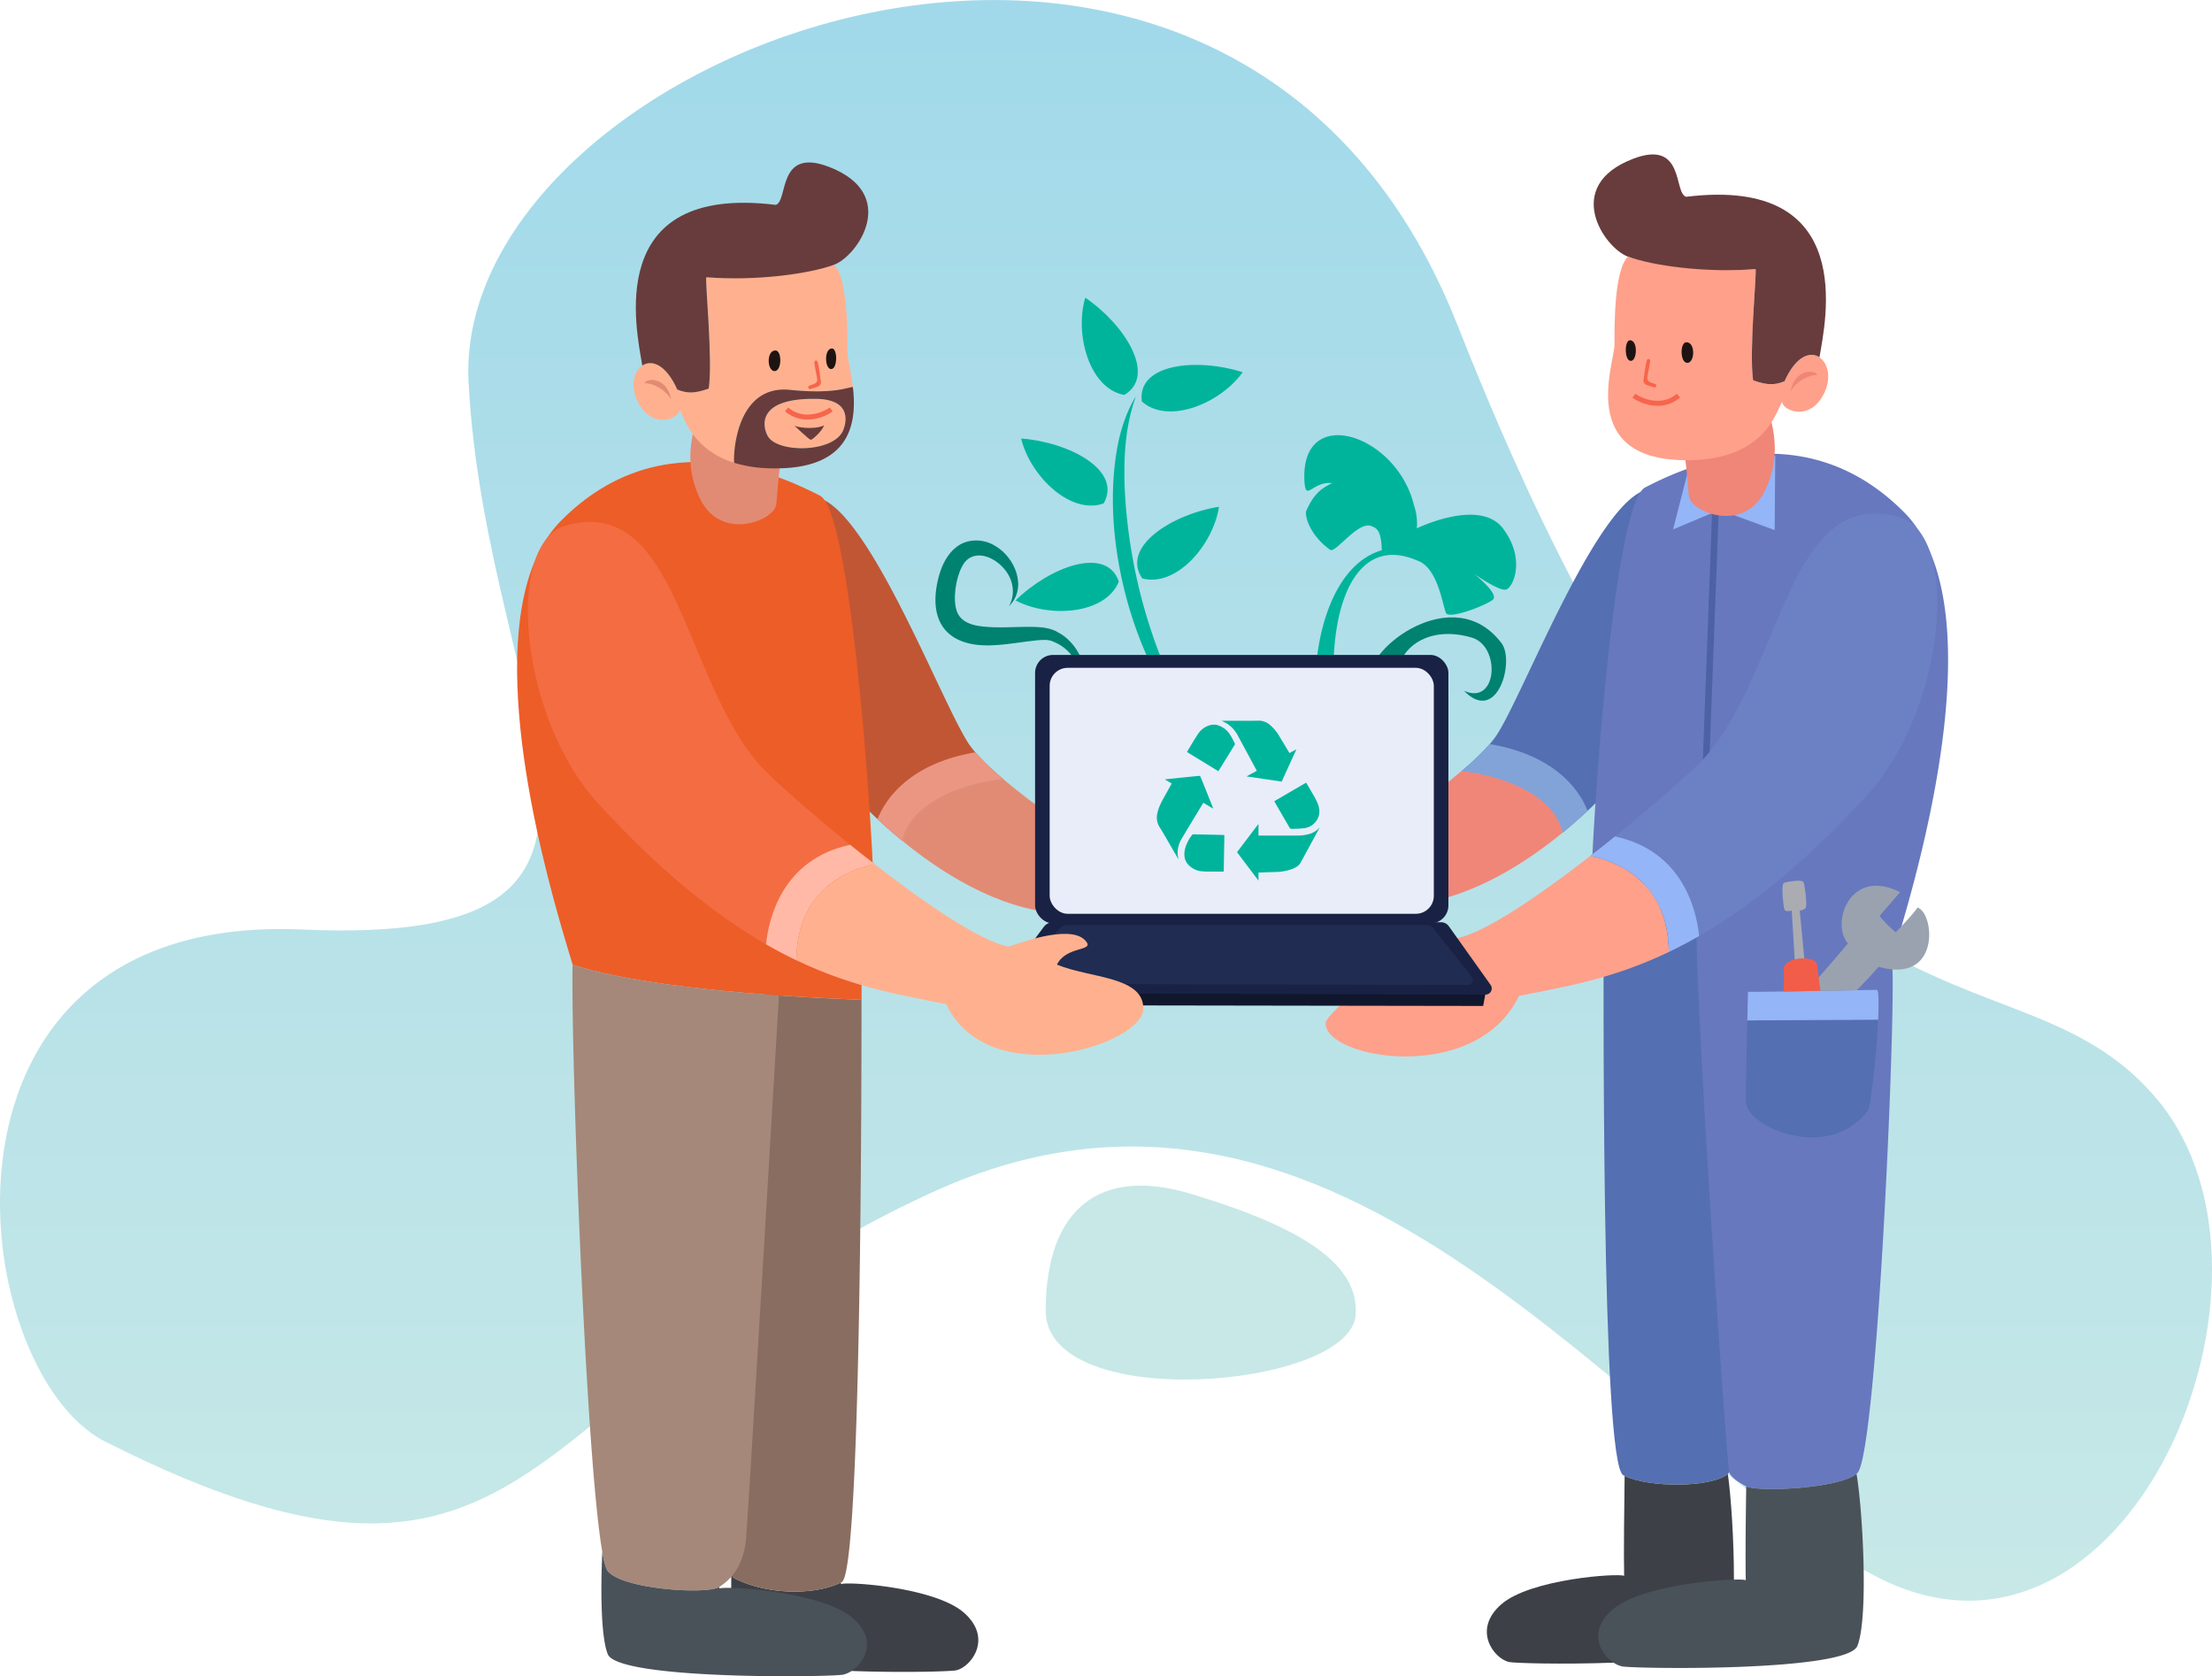
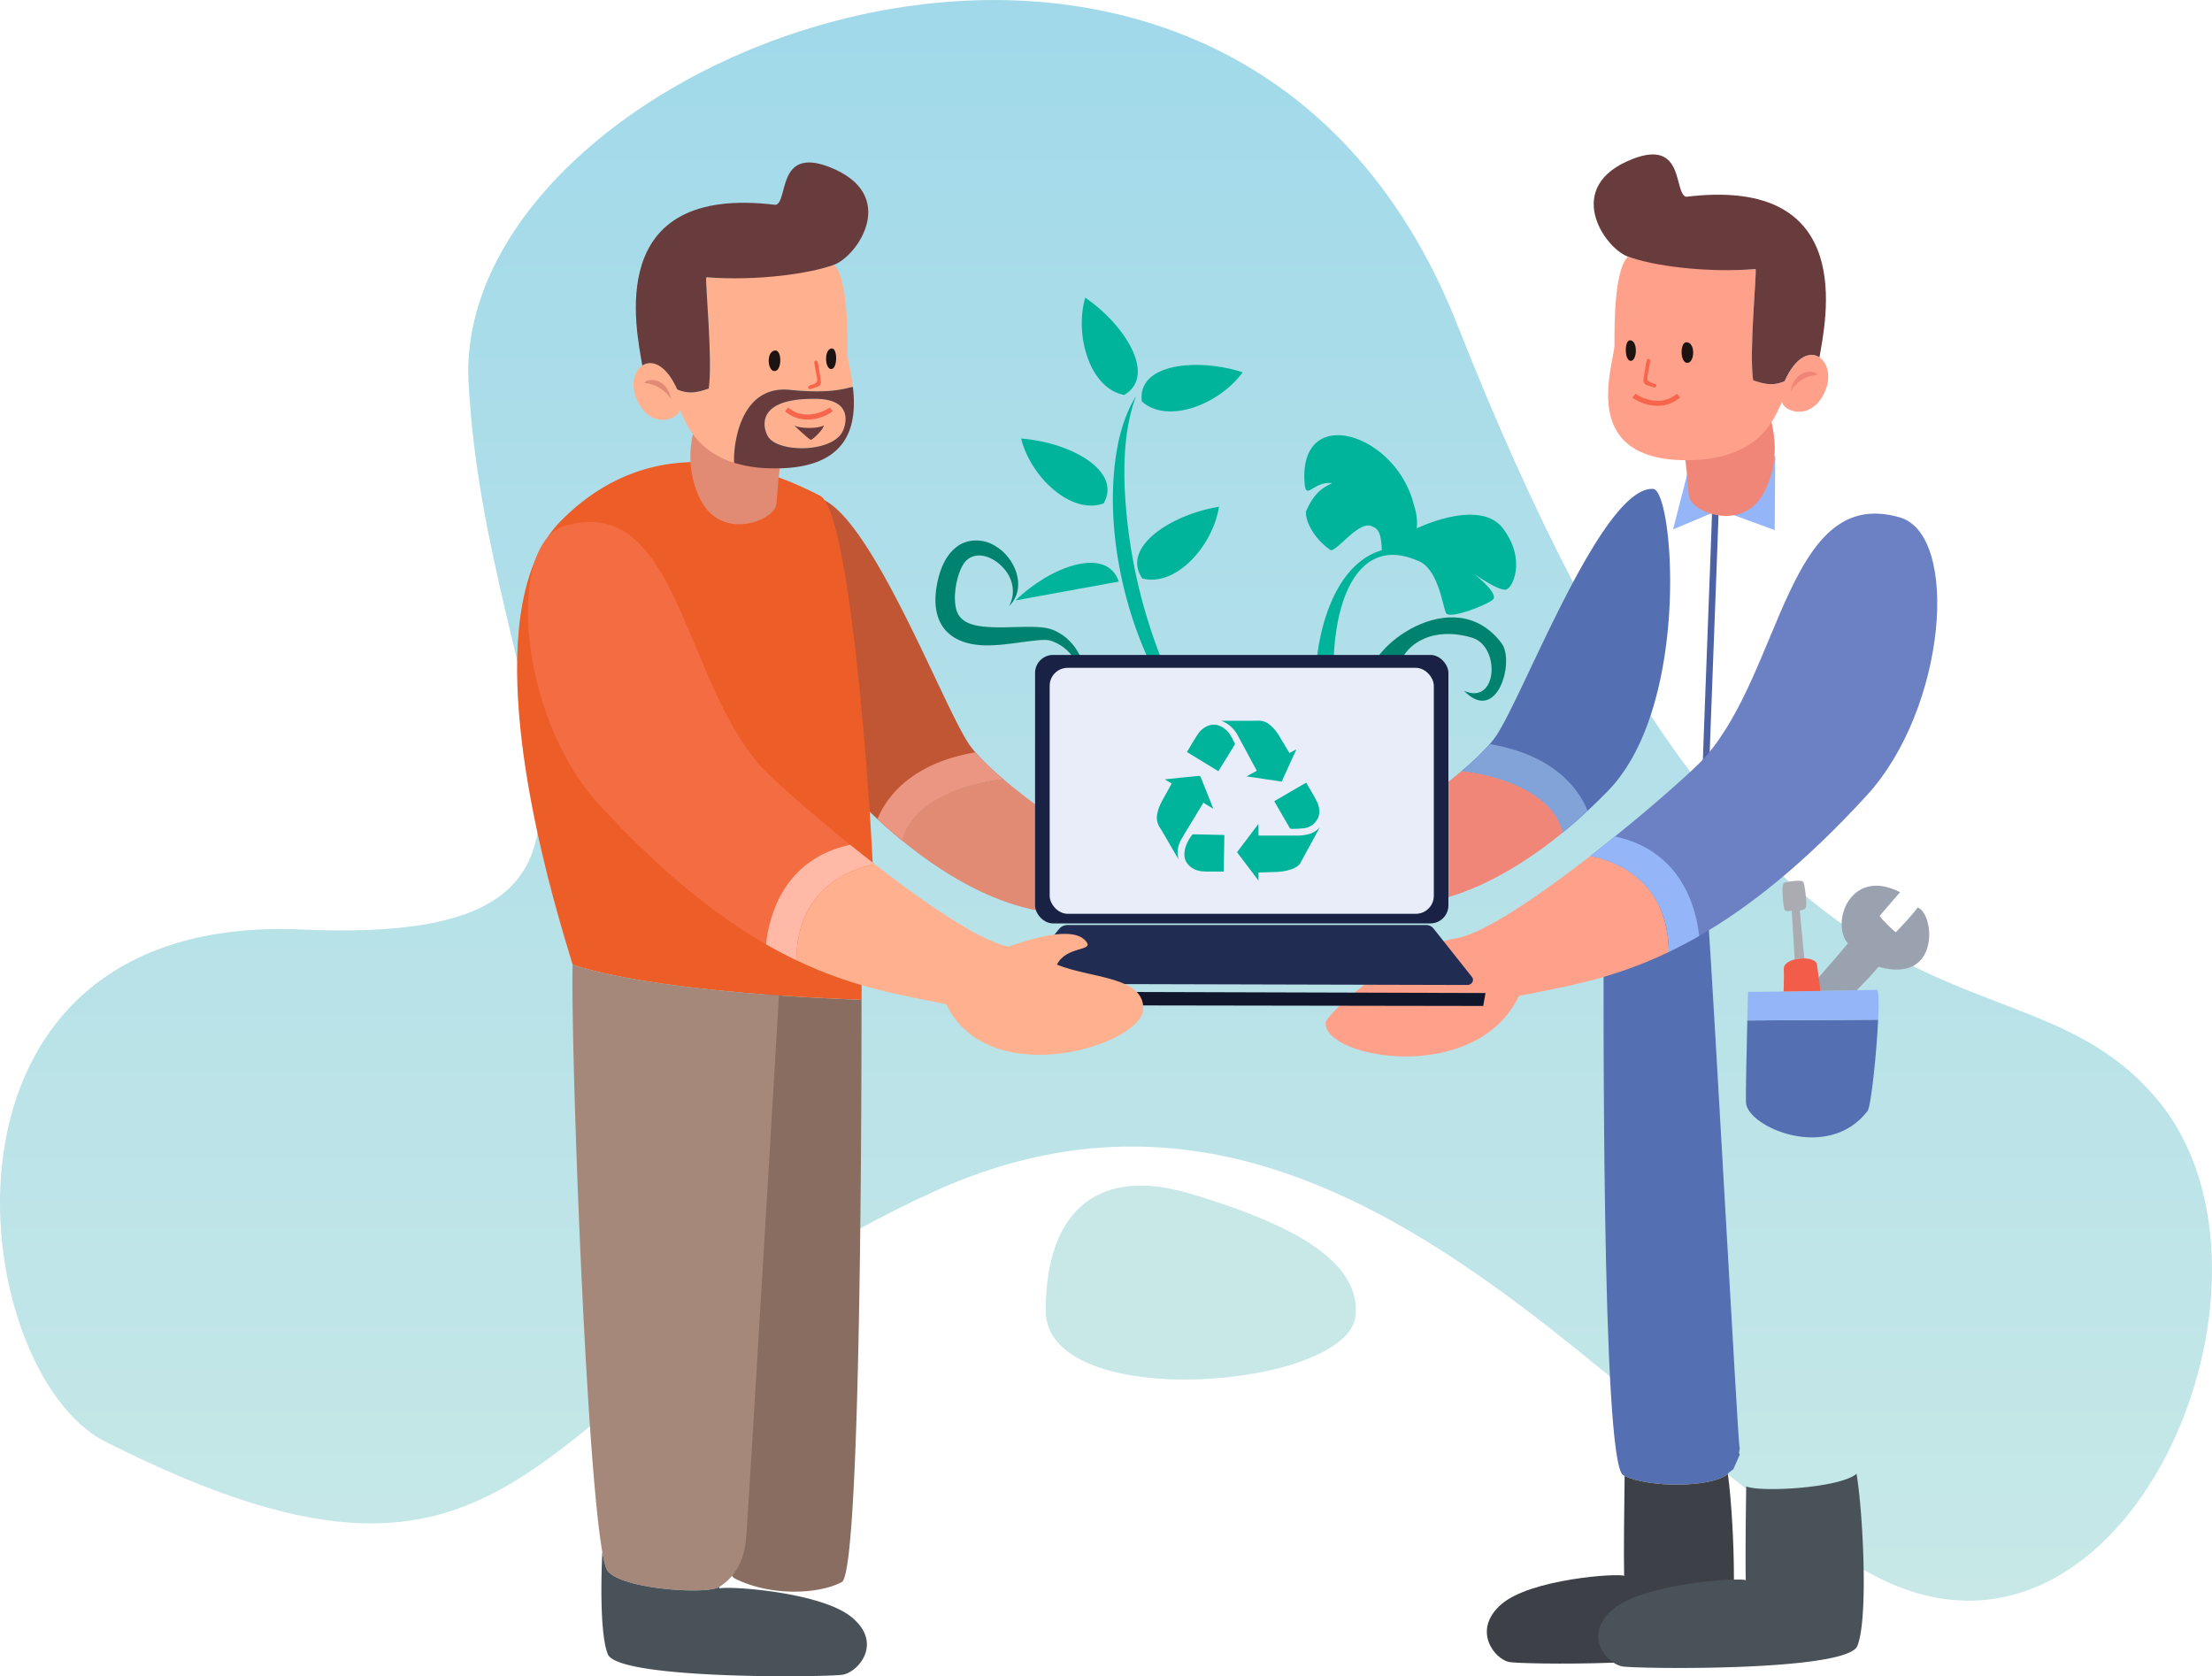
<svg xmlns="http://www.w3.org/2000/svg" viewBox="0 0 1347.79 1021.26">
  <defs>
    <style>.cls-1{fill:url(#Dégradé_sans_nom_10);}.cls-2{fill:#c7e8e7;}.cls-3{fill:#008271;}.cls-4{fill:#00b49c;}.cls-5{fill:#546fb2;}.cls-6{fill:#6778bf;}.cls-7{fill:#ffa08a;}.cls-8{fill:#10172d;}.cls-9{fill:#ffb18f;}.cls-10{fill:#3d4147;}.cls-11{fill:#ef8678;}.cls-12{fill:none;stroke:#4c62a5;stroke-miterlimit:10;stroke-width:4px;}.cls-13{fill:#6c81c4;}.cls-14{fill:#94b5f7;}.cls-15{fill:#82a3d8;}.cls-16{fill:#9aa2af;}.cls-17{fill:#f25d49;}.cls-18{fill:#aaacb2;}.cls-19{fill:#4a5259;}.cls-20{fill:#e28b74;}.cls-21{fill:#c15634;}.cls-22{fill:#896d60;}.cls-23{fill:#917467;}.cls-24{fill:#ed5d28;}.cls-25{fill:#a58879;}.cls-26{fill:#f46c42;}.cls-27{fill:#683c3c;}.cls-28{fill:#1d1411;}.cls-29{fill:#f6654c;}.cls-30{fill:#ffb9a6;}.cls-31{fill:#ea9683;}.cls-32{fill:#192244;}.cls-33{fill:#e8edf9;}.cls-34{fill:#202c51;}</style>
    <linearGradient id="Dégradé_sans_nom_10" x1="673.9" y1="975.18" x2="673.9" gradientUnits="userSpaceOnUse">
      <stop offset="0" stop-color="#c7e8e7" />
      <stop offset="1" stop-color="#a1d9ea" />
    </linearGradient>
  </defs>
  <g id="Calque_2" data-name="Calque 2">
    <g id="Recycle_ewaste" data-name="Recycle ewaste">
      <path class="cls-1" d="M64.16,878.31c-85.33-43.09-120-322.67,120-312S296.16,435.64,285.5,233s464-386.67,602.66-34.67c189.33,480.6,336,362.67,426.67,472s-18.67,368-170.67,290.67-325.33-349.34-576-234.67S333.5,1014.31,64.16,878.31Z" />
      <path class="cls-2" d="M724.39,727c-52.91-15.63-87,7.82-87.25,71.29S822.68,846,826,801.19C828.21,771.89,797.44,748.62,724.39,727Z" />
      <path class="cls-3" d="M614.83,369.2c4.28-7.68,2.34-16.71-3.2-22.89-6.84-8-19.85-12.42-25.59-.94-3.64,7.1-5.67,19.54-3,27.15,3.15,8.58,14,9.28,22.33,9.63,8.73.3,17.45-.55,26.41-.15,4.19.18,8.93.88,12.71,3.15,9.07,4.74,14.86,14.16,16.75,23.88,1,4.43,1.17,8.89,1.61,13.28-3.57-12.87-7.66-26.06-21.11-31.44-3.14-1.39-6.34-1.05-9.84-.78-8.68.86-17.48,2.59-26.44,3-26.72,1.52-40-12.59-34.12-39.18,1.6-7.22,4.72-15.23,10.94-20.25,6.56-5.62,16.59-5.63,23.75-1.28,12.53,7,20.16,25.71,8.82,36.86Z" />
      <path class="cls-4" d="M742.49,447.2c-18.18-2.05-32-24.45-39.8-39.31-20.23-40.59-30.57-95.15-21-139.8,2.2-9.33,5.35-18.55,10.43-26.6-6.44,17.73-7.49,36.53-6.87,55.14a324.76,324.76,0,0,0,23.78,108.26c6.6,14.85,17,37,33.41,42.31Z" />
      <path class="cls-3" d="M835.2,413.2c-3.7-17.33,50.46-60.06,79.71-21.33,8.22,10.89-2.6,49.85-22.89,29,20.59,9.18,22.37-27.19,4.89-32.37C871,380.77,852,394,851.13,412.53,847.57,427.35,835.2,413.2,835.2,413.2Z" />
      <path class="cls-4" d="M803.72,433c-6.22-16-.89-86.22,38.22-97.78-.39-12.37-3.12-13.34-6.22-14.67-8.25-3.52-22.26,17.16-25.33,14.34-9.76-6.88-15-17.1-14.67-23.23,4.89-11.11,9.56-14.22,16-17.33-12-1.33-16.13,11.66-16.89-.89-2.89-48,56-29.33,66.67,14.22a34.3,34.3,0,0,1,1.78,14.23s38.22-18.67,52.44,0,6.22,36.44,1.78,37.33-19.56-9.78-19.56-9.78,16,12.45,11.56,16-26.67,12.08-28.45,8c-2.22-5.11-5-27.89-17.66-32-36.23-15.55-52.56,24.89-50.78,74.67S803.72,433,803.72,433Z" />
      <path class="cls-5" d="M979.72,481.86q-6.27,6.43-12.38,12.1-7.71,7.19-15.11,13.22c-6.09-25.48-41.89-35.46-61.65-37.45a162,162,0,0,0,17.15-16.42,55,55,0,0,0,3.84-4.93c16.89-24.89,64.6-152.3,95.71-150.52C1019.73,298.57,1030.47,429.87,979.72,481.86Z" />
      <path class="cls-5" d="M1052.81,898.08c-10.71,8.48-48.37,8.25-62.91,1.1-.29-.14-.57-.28-.84-.43-13.51-7.37-11.94-298.66-11.95-350.85l63.5,9.08c3.72,52.25,18.41,321.83,19.22,324.11s-1,3.22.22,5.11l-3.66,8.33C1056.52,895.34,1052.68,897.14,1052.81,898.08Z" />
-       <path class="cls-6" d="M1152.61,584.53c3.56,11.11-8.44,300.22-20.89,312.89a6.27,6.27,0,0,1-.53.49c-10.26,8.76-58.92,11.38-67.2,7.64l-.27-.13c-3.6-1.9-8.28-4.61-10-8.16s-22.9-317.62-19.79-342.06c2.88-22.6-56.88-15.12-56.88-15.12,0,.63.05,3.35.05,7.82l-7.61-1.59c-.44-28,12.89-239.11,32.89-249.34s95.11-48,157.78,15.11S1156.61,569,1152.61,584.53Z" />
      <path class="cls-7" d="M1016.83,580c-36.44,17.44-66.25,21.5-91.33,26.79l-.14.29C899,661.36,806.83,644.93,807.72,623.2c.24-5.78,45.34-45.78,79.56-51.56,4.63-.78,10.53-3.09,17.32-6.54,17.83-9.06,41.72-26,64.49-43.67C984,524.47,1016.51,536.06,1016.83,580Z" />
      <polygon class="cls-8" points="905.15 604.99 903.72 612.87 615.28 612.42 612.42 604.14 905.15 604.99" />
      <path class="cls-9" d="M513.54,262.6c-6.23,13.24-39.08,13.39-45.47,3.51-2.75-4.27-9.27-23.58,29.05-23.12C520.56,243.27,515.06,259.39,513.54,262.6Z" />
-       <path class="cls-10" d="M582.76,1017.59c-3.09.75-33.08,1.58-63.89.43-32.86-1.22-66.66-4.68-69.71-12.88-2.55-6.85-3.55-21.36-3.61-37.72,0-2.73,0-5.52.05-8.33a5.1,5.1,0,0,0,2,2.5c21.41,10.79,50,9.8,64.49,2.65l.33-.17c0,.37,0,.73,0,1.07,3.31-1.77,57.08,1.78,74.87,17.34S591.86,1015.37,582.76,1017.59Z" />
      <path class="cls-11" d="M952.23,507.18c-47.44,38.9-84.27,44.47-98.14,43.72C837.65,550,836,507.49,844,503.49c5.37-2.68,28.26-18.22,46.56-33.76C910.34,471.72,946.14,481.7,952.23,507.18Z" />
      <path class="cls-12" d="M1045.2,311.2c0,3.56-6.22,164.15-6.22,168.89" />
      <path class="cls-13" d="M1137.5,484.53c-38.72,42.28-72.5,68.64-102.19,85.7-6.34,3.65-12.5,6.87-18.48,9.73-.32-43.9-32.82-55.49-47.74-58.53,5.06-3.93,10.06-7.9,14.93-11.83,26.53-21.42,49.07-41.67,54.81-48.18,47.2-53.5,50.5-165.94,118.67-146.22C1194.39,325.86,1185.94,431.64,1137.5,484.53Z" />
      <path class="cls-5" d="M1144.38,621.24c-1,21-4.39,52.92-6.44,55.59-24,31.4-73.18,9.77-74.07-5-.27-4.53.34-31.62.78-50.11Z" />
      <path class="cls-14" d="M1144.38,621.24l-79.73.44c.23-9.38.41-16.55.41-17.45,1.67.1,10.49,0,21.66-.17,4.41-.06,9.19-.14,14-.23l8.42-.15,22.19-.42c6.68-.12,11.35-.21,12.2-.21C1144.75,603.05,1144.87,610.78,1144.38,621.24Z" />
      <path class="cls-14" d="M1035.31,570.23c-6.34,3.65-12.5,6.87-18.48,9.73-.32-43.9-32.82-55.49-47.74-58.53,5.06-3.93,10.06-7.9,14.93-11.83C1025.19,518.4,1033.62,554.13,1035.31,570.23Z" />
      <path class="cls-15" d="M967.34,494q-7.71,7.19-15.11,13.22c-6.09-25.48-41.89-35.46-61.65-37.45a162,162,0,0,0,17.15-16.42C949.93,460.39,963.45,484,967.34,494Z" />
      <path class="cls-16" d="M1144.61,589c-4.09,4.84-8.74,9.68-13.24,14.29l-30.61.57c5.76-6.54,19.62-22.3,25.18-29.08-10.66-12.22,1.34-46.78,31.78-31.22-6.66,7.55-9.11,10.67-12.44,14.44,1.78,2.67,6.89,7.56,9.78,10,2.22-2.22,10.88-11.33,13.33-15.11C1178.83,556.31,1182.61,599.86,1144.61,589Z" />
      <path class="cls-17" d="M1109.18,603.68l-8.42.15c-4.85.09-9.63.17-14,.23.17-4.11.27-10.95.11-13.53-.18-3,2.9-5.06,6.7-6a21.31,21.31,0,0,1,5.84-.63c3.92.11,7.33,1.33,7.69,3.75C1107.73,592.15,1108.55,598.58,1109.18,603.68Z" />
      <path class="cls-18" d="M1100.17,553.2c-1.11,1.33-3.56,1.55-3.56,1.55l2.76,29.14a21.31,21.31,0,0,0-5.84.63l-1.81-29.77s-3.78,1.11-4.44-.67-2.22-15.55-.22-16.22,10.88-2.22,11.77-.44S1101.28,551.86,1100.17,553.2Z" />
      <path class="cls-10" d="M1056.49,962.36c-.06,16.36-1.06,30.87-3.61,37.72-3.05,8.2-36.85,11.66-69.71,12.88-30.81,1.15-60.8.32-63.89-.43-9.1-2.22-22.33-19.56-4.55-35.11s71.56-19.11,74.87-17.34c-.32-12.46.08-45.58.3-60.9,14.54,7.15,52.2,7.38,62.91-1.1C1054.75,912,1056.57,939.06,1056.49,962.36Z" />
      <path class="cls-19" d="M1131.72,1002.75c-6.35,15.88-136.7,14-143.55,12.45a15.78,15.78,0,0,1-5-2.24c-8.55-5.62-15.87-19.87.11-32.88,15.49-12.6,56.37-17.33,73.21-17.72,3.94-.09,6.56,0,7.23.39-.31-11.53,0-40.76.27-57.2,8.28,3.74,56.94,1.12,67.2-7.64C1134.91,919.13,1138.65,985.43,1131.72,1002.75Z" />
      <path class="cls-20" d="M549.81,512.25c47.44,38.9,84.27,44.47,98.14,43.72,16.44-.89,18.07-43.41,10.07-47.41-5.37-2.68-28.26-18.22-46.56-33.76C591.7,476.79,555.9,486.77,549.81,512.25Z" />
      <path class="cls-21" d="M522.32,486.93q6.27,6.44,12.38,12.1,7.71,7.19,15.11,13.22c6.09-25.48,41.89-35.46,61.65-37.45a162,162,0,0,1-17.15-16.42,55,55,0,0,1-3.84-4.93c-16.89-24.89-64.6-152.3-95.71-150.52C482.31,303.64,471.57,434.94,522.32,486.93Z" />
      <path class="cls-22" d="M478.11,562.73,524.93,553c0-4.47,0-7.19.05-7.82,0,0-59.76-7.48-56.88,15.12,3,23.56-38.7,364.72-22.5,398.83a5.1,5.1,0,0,0,2,2.5c21.41,10.79,50,9.8,64.49,2.65l.33-.17.51-.26c10.8-5.89,12-253.11,12-354.71-10.18-.41-28.4-1.16-50-2.65C476.37,587.2,477.46,571.83,478.11,562.73Zm-6.25,87.6c-.39,5.47-.79,11.07-1.2,16.76C471.06,661.4,471.46,655.8,471.86,650.33Z" />
      <path class="cls-23" d="M461.3,796.85q.24-3.24.48-6.54C461.62,792.51,461.46,794.7,461.3,796.85Z" />
      <path class="cls-23" d="M461.3,796.85q.24-3.24.48-6.54C461.62,792.51,461.46,794.7,461.3,796.85Z" />
      <path class="cls-24" d="M532.54,551.37,524.93,553c0,9.89.05,28.38.05,51.9v4.24c-10.18-.41-28.4-1.16-50-2.65l-.36,0-6.34-.45c-39.36-2.91-87.8-8.25-119.36-18.2l0-.11c-1.34-4.57-4.41-14.35-8.19-27.66-17.08-60.22-48.6-192.74,1.16-242.87C404.54,254,479.65,291.81,499.65,302S533,523.37,532.54,551.37Z" />
      <path class="cls-25" d="M474.63,606.43C468,718.06,455.68,925.6,454.54,937.89a47.92,47.92,0,0,1-1.71,9.18,38.32,38.32,0,0,1-3.2,7.72h0c-.41.76-.86,1.49-1.31,2.19a33,33,0,0,1-10,9.81l0,0-.27.16c-8.28,4.51-56.94,1.35-67.2-9.21a7.23,7.23,0,0,1-.53-.59c-1.12-1.37-2.23-5.4-3.33-11.64v0C356.71,887.05,347.7,635.9,348.9,587.67l0,.11c31.56,10,80,15.29,119.36,18.2Z" />
      <path class="cls-26" d="M364.54,489.6c38.72,42.28,72.5,68.64,102.19,85.7,6.34,3.65,12.5,6.87,18.48,9.73.32-43.9,32.82-55.49,47.74-58.53-5.06-3.93-10.06-7.9-14.93-11.83C491.49,493.25,469,473,463.21,466.49,416,413,412.71,300.55,344.54,320.27,307.65,330.93,316.1,436.71,364.54,489.6Z" />
      <path class="cls-20" d="M476.19,279.21c-.14.68-.28,1.37-.41,2.07-1.74,9.65-2.2,21.73-2.79,26.09-1.33,9.78-33.33,22.67-46.22-3.11-8.13-16.26-6.73-31.48-3.93-42.79a74.44,74.44,0,0,0,24.75,12.92A114.14,114.14,0,0,0,476.19,279.21Z" />
      <path class="cls-9" d="M519.67,235.82c-2.86-.13-10.66,4.52-38.36,1.7-21.76-2.22-30.11,15.85-32.86,30.42a62.26,62.26,0,0,0-1.14,14,51.08,51.08,0,0,1-16.94-8.85c-11-8.82-14.14-19.76-16.17-23.33-.61,5.17-14.9,11.25-23.72-1.83-7.11-10.53-4.9-21.41.87-25.28,5.54-3.72,14.33-1,21.32,14.64,6.09,2.43,10.65,2.43,19.16-.61,2.52-17.62-2.2-64.16-1.52-67.82,31,2.44,69.65-4.26,77.86-7.6,8.51,8.21,8.21,42.88,8.21,53.83C516.38,218.52,518.58,226.46,519.67,235.82Z" />
      <path class="cls-27" d="M391.36,222.69c5.53-3.71,14.32-1,21.32,14.64,6.08,2.43,10.64,2.43,19.16-.6,2.51-17.62-2.21-64.17-1.52-67.83,31,2.44,63.26-2.21,77.85-7.6s40.05-43-3-59.61c-31.94-12.32-24.74,21.19-32.55,23.12C367.38,111.92,387.77,201.06,391.36,222.69Z" />
      <path class="cls-20" d="M392.61,233.48c1.29-3.36,13.89-3.95,16.32,9.83C404.77,236.52,397,233.28,392.61,233.48Z" />
      <path class="cls-28" d="M472.51,213.51c4,0,4,12.57-.57,12.57S466.82,213.51,472.51,213.51Z" />
      <path class="cls-28" d="M506.93,212.29c3.47,0,3.47,12.57-.5,12.57S502,212.29,506.93,212.29Z" />
      <path class="cls-29" d="M492,255.62a20.71,20.71,0,0,1-13.69-5.06l1.94-2.29c10,8.49,22.49,2.13,25.28,0l1.84,2.36A27.23,27.23,0,0,1,492,255.62Z" />
      <path class="cls-30" d="M466.73,575.3c6.34,3.65,12.5,6.87,18.48,9.73.32-43.9,32.82-55.49,47.74-58.53-5.06-3.93-10.06-7.9-14.93-11.83C476.85,523.47,468.42,559.2,466.73,575.3Z" />
      <path class="cls-31" d="M534.7,499q7.71,7.19,15.11,13.22c6.09-25.48,41.89-35.46,61.65-37.45a162,162,0,0,1-17.15-16.42C552.11,465.46,538.59,489.07,534.7,499Z" />
      <path class="cls-19" d="M518.87,1018a15.78,15.78,0,0,1-5,2.24c-6.85,1.55-137.2,3.43-143.55-12.45-4.08-10.19-4.46-37.33-3.33-62.27,1.1,6.24,2.21,10.27,3.33,11.64a7.23,7.23,0,0,0,.53.59c10.26,10.56,58.92,13.72,67.2,9.21l.27-.16,0,0c0,.35,0,.69,0,1,.67-.34,3.29-.48,7.23-.39,16.84.39,57.72,5.12,73.21,17.72C534.74,998.15,527.42,1012.4,518.87,1018Z" />
      <path class="cls-27" d="M519.67,235.82c-2.86-.13-10.66,4.52-38.36,1.7-21.76-2.22-30.11,15.85-32.86,30.42a62.26,62.26,0,0,0-1.14,14,78,78,0,0,0,19.57,3.29q3.6.18,7.54.11C519.1,284.56,522.1,256.65,519.67,235.82Zm-6.13,26.78c-6.23,13.24-39.08,13.39-45.47,3.51-2.75-4.27-9.27-23.58,29.05-23.12C520.56,243.27,515.06,259.39,513.54,262.6Z" />
      <path class="cls-27" d="M484,259.3c3.84,1.85,14.44,2,17.94-.14-.06,2.38-6.9,9-8,8.77S484,259.3,484,259.3Z" />
      <rect class="cls-32" x="630.68" y="399.01" width="251.85" height="163.56" rx="10.96" />
      <rect class="cls-33" x="639.57" y="406.87" width="234.07" height="149.85" rx="10.96" />
-       <path class="cls-32" d="M636,564.67,609.85,600a3.2,3.2,0,0,0,2.57,5.1l292.73.85a3.75,3.75,0,0,0,3.07-5.93L882.79,564.3a5.82,5.82,0,0,0-4.73-2.43H641.58A7,7,0,0,0,636,564.67Z" />
      <path class="cls-34" d="M645.4,565.87l-24.17,29.29c-1.44,1.75-.05,4.22,2.37,4.23l270.41.7c2.83,0,4.48-2.85,2.84-4.91l-23.5-29.61a5.55,5.55,0,0,0-4.36-2H650.54A6.67,6.67,0,0,0,645.4,565.87Z" />
      <path class="cls-9" d="M696.61,614.31c.89,21.73-93.52,52.11-119.93-2.21l-.14-.29c-25.08-5.29-54.89-9.35-91.33-26.79.32-43.9,32.82-55.49,47.74-58.53,22.77,17.69,46.66,34.61,64.49,43.67,6.69,3.4,12.52,5.69,17.12,6.5,11.27-3.79,40.25-13.81,47.65-2.49,3.48,5.32-12.72,2.35-18.21,13.52C664.22,596,696.65,594.81,696.61,614.31Z" />
      <polygon class="cls-14" points="1054.7 313.18 1081.33 322.97 1081.68 277.37 1054.7 313.18" />
      <polygon class="cls-14" points="1028.22 288.16 1046.68 311.08 1019.42 322.53 1028.22 288.16" />
      <path class="cls-11" d="M1024.16,268.09c3.56,9.33,4.11,28.48,4.89,34.22,1.34,9.78,33.34,22.67,46.23-3.11,12.37-24.74,2.66-47.11-.45-56.89S1024.16,268.09,1024.16,268.09Z" />
      <path class="cls-7" d="M1109.5,243c-8.81,13.06-23.09,7-23.7,1.82-3.65,6.38-10.94,36.46-60.16,35.55-64.72-1.2-41.93-59.25-41.93-70.19s-.3-45.57,8.2-53.78c8.21,3.34,46.79,10,77.79,7.6.68,3.65-4,50.16-1.52,67.76,8.5,3,13.06,3,19.14.6,7-15.61,15.77-18.33,21.3-14.62C1114.39,221.55,1116.6,232.42,1109.5,243Z" />
      <path class="cls-27" d="M1108.62,217.69c-5.53-3.71-14.31-1-21.3,14.62-6.08,2.44-10.64,2.44-19.14-.6-2.52-17.6,2.2-64.11,1.52-67.76-31,2.43-63.2-2.21-77.79-7.6s-40-42.95,3-59.55c31.9-12.31,24.71,21.17,32.51,23.09C1132.58,107,1112.21,196.08,1108.62,217.69Z" />
      <path class="cls-11" d="M1107.37,228.47c-1.29-3.36-13.87-3.95-16.3,9.82C1095.22,231.5,1103,228.26,1107.37,228.47Z" />
      <path class="cls-28" d="M1027.54,208.51c-4,0-4,12.56.57,12.56S1033.22,208.51,1027.54,208.51Z" />
      <path class="cls-28" d="M993.16,207.3c-3.47,0-3.47,12.56.49,12.56S998.11,207.3,993.16,207.3Z" />
      <path class="cls-29" d="M1010,247.24a27.2,27.2,0,0,1-15.36-5l1.85-2.36c2.78,2.16,15.22,8.52,25.25,0l1.94,2.29A20.69,20.69,0,0,1,1010,247.24Z" />
      <path class="cls-4" d="M695.73,244.61c-3.11-23.15,33.84-26.72,61.45-17.81C743.38,245.94,711.76,258.86,695.73,244.61Z" />
      <path class="cls-4" d="M696,352.42c-13.25-19.24,18.1-39.13,46.75-43.67C739.14,332.07,716.77,357.88,696,352.42Z" />
      <path class="cls-4" d="M685,240.62c20.12-11.78.21-43-23.76-59.27C654.62,204,663.9,236.77,685,240.62Z" />
      <path class="cls-4" d="M672.47,306.7c11.56-20.3-21.37-37.45-50.3-39.53C627.79,290.09,652.27,313.9,672.47,306.7Z" />
-       <path class="cls-4" d="M681.71,354.31c-7.55-22.11-42.21-8.8-62.94,11.49C639.67,376.77,673.72,374.21,681.71,354.31Z" />
+       <path class="cls-4" d="M681.71,354.31c-7.55-22.11-42.21-8.8-62.94,11.49Z" />
      <path class="cls-4" d="M766.81,531.58v4.93l-13.08-17.32,12.88-17,.19.07V509c.4,0,.72.06,1,.06,7.77,0,15.53.07,23.3,0a25.46,25.46,0,0,0,5.63-.71,13.3,13.3,0,0,0,7.39-4.3q-1.44,2.7-2.89,5.39c-2.92,5.38-5.82,10.77-8.77,16.13-1.14,2.08-3.18,3.1-5.27,3.91a31.78,31.78,0,0,1-10.59,1.78Z" />
      <path class="cls-4" d="M713.91,477.37l-4.16-2.53c1.31-.15,2.37-.29,3.43-.4,5.8-.59,11.59-1.19,17.39-1.75a1.08,1.08,0,0,1,.89.46q3.87,9.54,7.65,19.11c0,.08,0,.18,0,.37l-5.9-3.56c-1.43,2.36-2.84,4.66-4.23,7-3,5-6.13,10-9.07,15.07a16.47,16.47,0,0,0-2.35,9.38,28.81,28.81,0,0,0,.54,3.08c-1.15-2-2.18-3.75-3.22-5.52-2.79-4.77-5.47-9.61-8.41-14.29a11,11,0,0,1-1.22-8.54c.84-4,2.88-7.5,4.85-11Z" />
      <path class="cls-4" d="M744.27,439.12h1.09c7.1,0,14.2.09,21.3-.06a10.35,10.35,0,0,1,7.12,2.6,26.46,26.46,0,0,1,5.89,7.13c2,3.32,4,6.63,6,10l4-2.15.15.14c-3,6.46-5.91,12.91-8.89,19.41L759.53,473l6.25-3.4-5.23-9.72-6-11.1a20.12,20.12,0,0,0-6.69-7.8A38.37,38.37,0,0,0,744.27,439.12Z" />
      <path class="cls-4" d="M776.51,488.08l19.33-11.26c1.25,2.13,2.49,4.17,3.65,6.25a49.61,49.61,0,0,1,3.47,6.61c1.18,3.12,1.42,6.44-.31,9.49a10.73,10.73,0,0,1-7.9,5.39,63.82,63.82,0,0,1-8,.4,1.3,1.3,0,0,1-.93-.57q-4.65-8-9.26-16A2.69,2.69,0,0,1,776.51,488.08Z" />
      <path class="cls-4" d="M723.21,458.15c2.38-3.89,4.55-7.8,7.09-11.47,2.15-3.11,7.12-6.28,11.77-4.83a13.78,13.78,0,0,1,7.69,6.19c1,1.52,1.73,3.15,2.54,4.75a1.1,1.1,0,0,1,.05.9c-3.29,5.36-6.61,10.71-10,16.16Z" />
      <path class="cls-4" d="M745.62,531c-2.76,0-5.38,0-8,0-1.57,0-3.14,0-4.7-.14a12.69,12.69,0,0,1-8.93-4.12c-2.55-2.8-2.7-6.22-1.91-9.69a23.09,23.09,0,0,1,4.24-8.31,1.13,1.13,0,0,1,.79-.45q9.35.18,18.69.42s.05,0,.22.17C745.89,516.18,745.75,523.59,745.62,531Z" />
      <path class="cls-29" d="M500.26,233a3.06,3.06,0,0,1-1.94,2.54c-1.39.59-2.88.92-4.31,1.4a1.07,1.07,0,0,1-1.51-.66c-.28-.76.25-1.14.86-1.42a6.77,6.77,0,0,1,.75-.28c3.9-1.22,4.25-1.86,3.43-5.85-.5-2.43-.92-4.88-1.34-7.33-.13-.75,0-1.57.84-1.74s1.13.63,1.27,1.37.36,1.2.46,1.81C499.26,226.12,499.73,229.37,500.26,233Z" />
      <path class="cls-29" d="M1001.31,232a3.07,3.07,0,0,0,2,2.54c1.38.59,2.87.92,4.3,1.4a1.07,1.07,0,0,0,1.51-.66c.28-.76-.25-1.14-.86-1.42a6.77,6.77,0,0,0-.75-.28c-3.89-1.22-4.24-1.86-3.43-5.84.5-2.43.92-4.88,1.34-7.33.13-.75,0-1.57-.84-1.73s-1.12.62-1.27,1.37-.36,1.19-.45,1.81C1002.31,225.06,1001.85,228.31,1001.31,232Z" />
    </g>
  </g>
</svg>